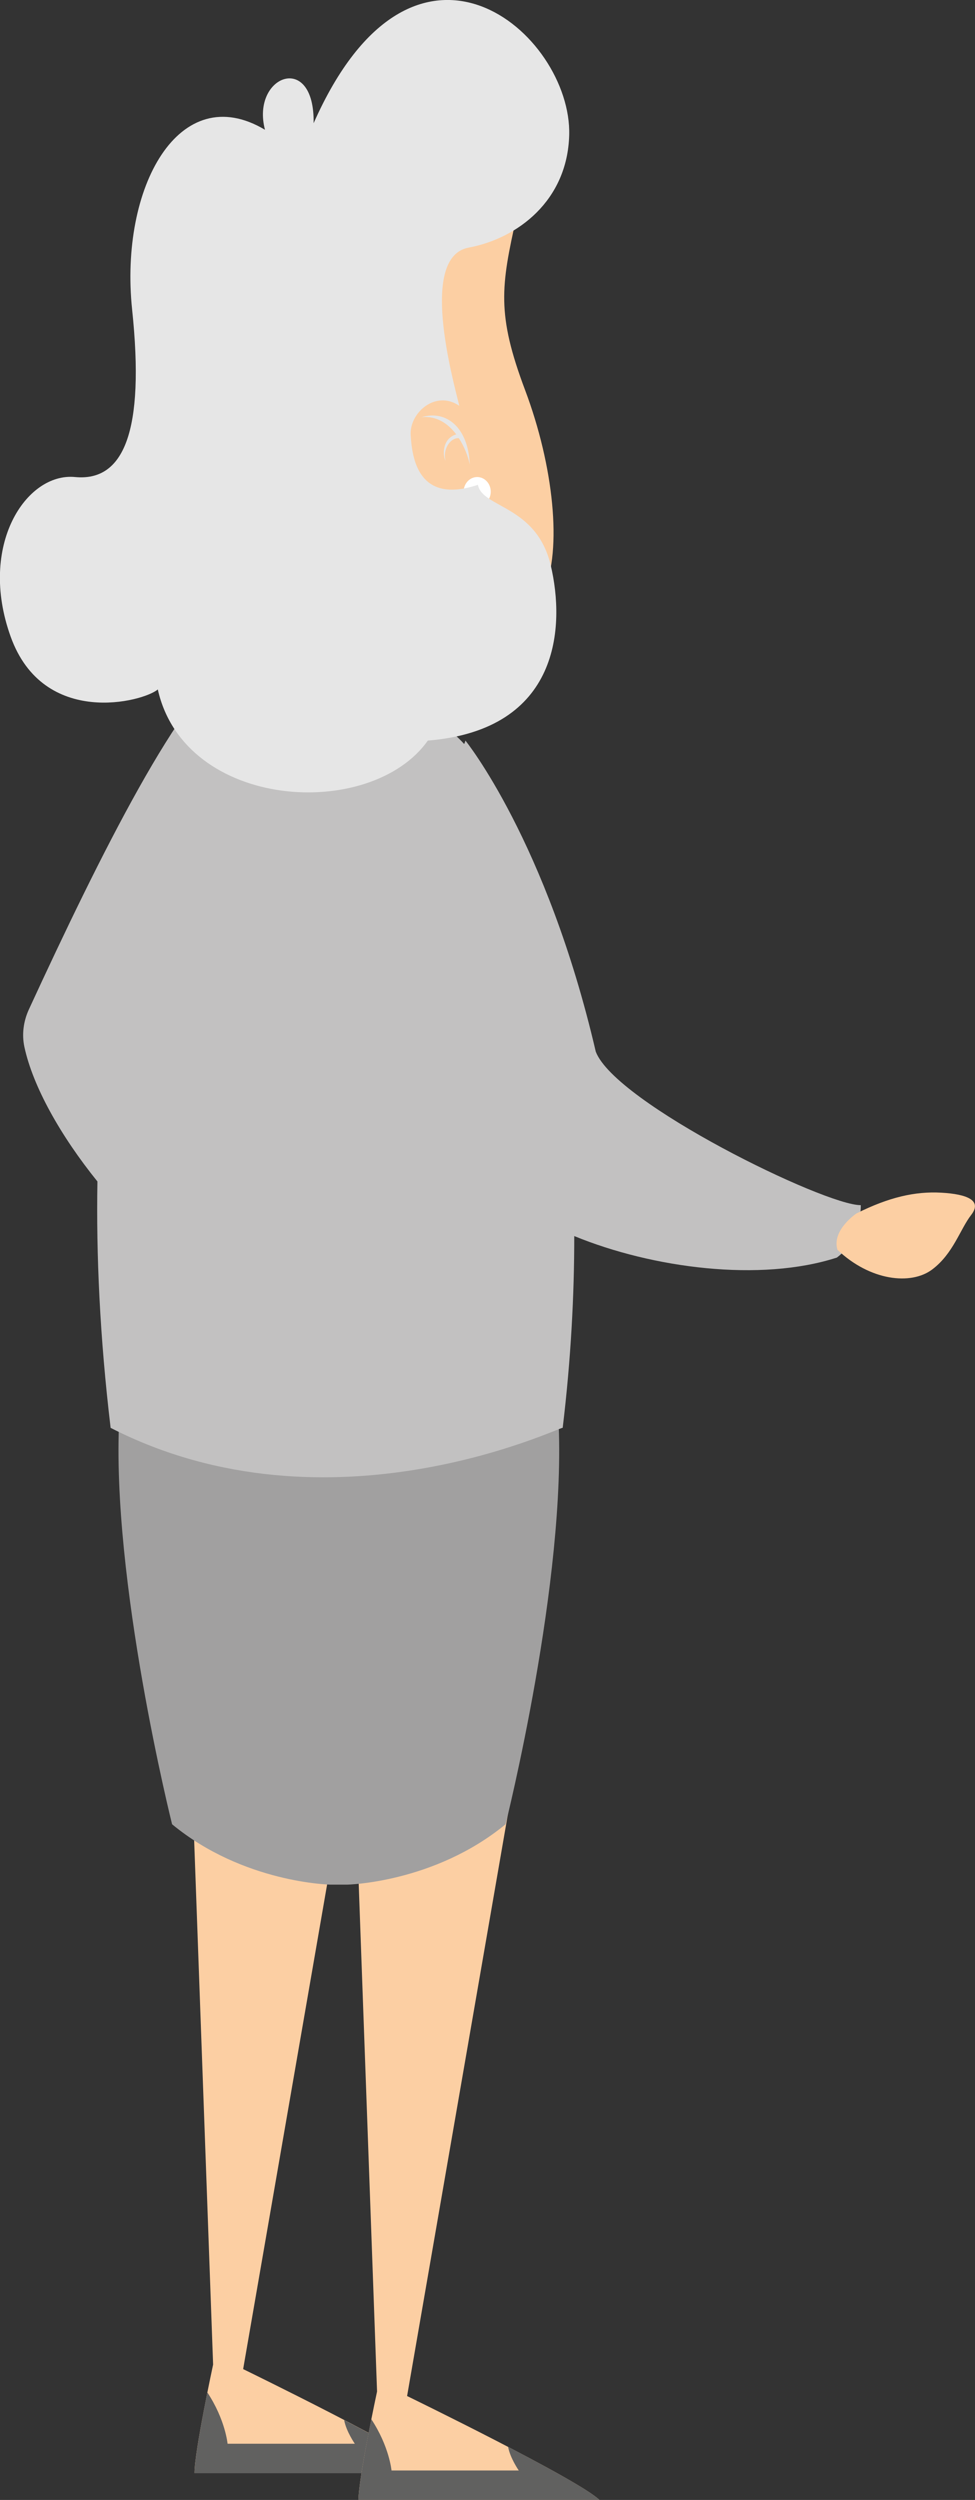
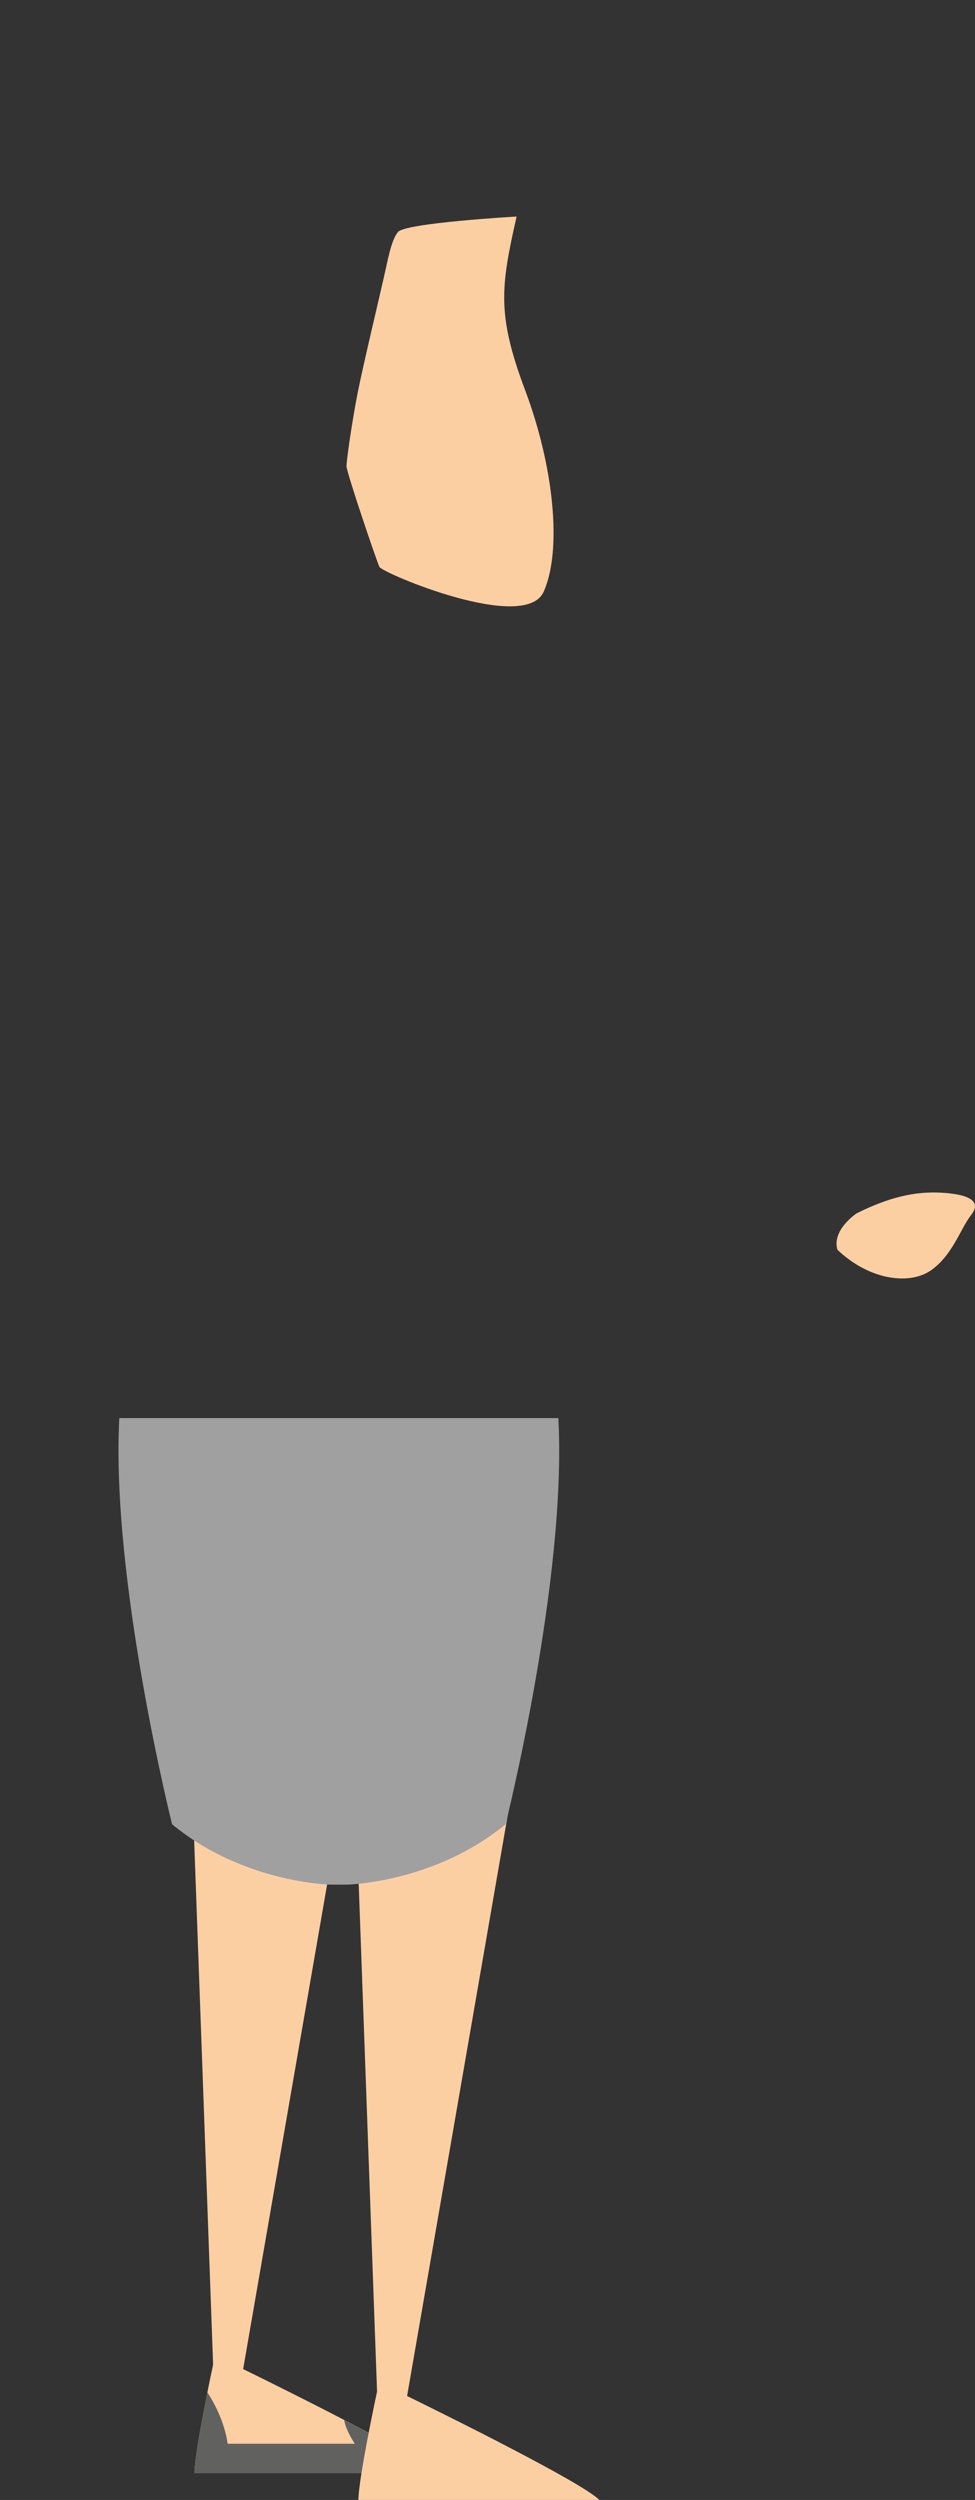
<svg xmlns="http://www.w3.org/2000/svg" viewBox="0 0 53.94 138.3">
  <rect x="0" y="0" width="53.94" height="138.3" fill="#333333" stroke="none" />
  <defs>
    <style>
      .uuid-75bb8901-1150-4384-a1aa-7017f030c2de {
        fill: #fccfa3;
      }

      .uuid-43bf961e-68f3-4323-9f8f-b73d25a05857 {
        fill: #fff;
      }

      .uuid-b4d79ece-29ed-415b-92a8-55121289ac04 {
        isolation: isolate;
      }

      .uuid-8edc213d-d76f-4fad-95fa-9552a7f802f3, .uuid-8c8665ff-cbce-4f72-8d1e-2d26545c0b26 {
        fill: #e6e6e6;
      }

      .uuid-ad4e7929-0eff-484c-85b2-e443231668c1 {
        fill: #616160;
      }

      .uuid-03018074-f75b-49a6-8b65-35f580daffcc {
        fill: #c2c1c1;
      }

      .uuid-4c0ef423-903c-4e50-a2eb-b65a31fd3083 {
        fill: #a1a0a0;
      }

      .uuid-8c8665ff-cbce-4f72-8d1e-2d26545c0b26 {
        mix-blend-mode: multiply;
      }
    </style>
  </defs>
  <g class="uuid-b4d79ece-29ed-415b-92a8-55121289ac04">
    <g id="uuid-1ab9096e-f4a2-4609-a11e-fa6322ba3c3b" data-name="Ebene 1">
      <path class="uuid-75bb8901-1150-4384-a1aa-7017f030c2de" d="M28.58,11.98c-.87,3.86-1.11,5.4,.47,9.6s2.06,8.83,1.03,11.15c-1.03,2.32-8.93-1.03-9.09-1.37-.16-.34-1.82-5.23-1.82-5.57s.32-2.57,.63-4.12,1.19-5.23,1.42-6.26c.24-1.03,.4-2.06,.79-2.57,.4-.51,6.56-.86,6.56-.86Z" />
      <path class="uuid-75bb8901-1150-4384-a1aa-7017f030c2de" d="M13.45,131.07l5.69-32.84,.84-5.32-9.25,.03-.05,7.17,1.11,30.7s-1.03,4.8-1.03,6h13.33c-1.11-1.11-10.64-5.75-10.64-5.75Z" />
      <path class="uuid-ad4e7929-0eff-484c-85b2-e443231668c1" d="M19.04,133.88c.11,.62,.59,1.31,.59,1.31h-7.04s-.12-1.33-1.12-2.84c-.3,1.51-.71,3.71-.71,4.47h13.33c-.5-.51-2.75-1.74-5.05-2.94Z" />
      <path class="uuid-75bb8901-1150-4384-a1aa-7017f030c2de" d="M22.52,132.56l5.69-32.84,.84-5.32-9.25,.03-.05,7.17,1.11,30.7s-1.03,4.8-1.03,6h13.33c-1.11-1.11-10.64-5.75-10.64-5.75Z" />
-       <path class="uuid-ad4e7929-0eff-484c-85b2-e443231668c1" d="M28.11,135.36c.11,.62,.59,1.31,.59,1.31h-7.04s-.12-1.33-1.12-2.84c-.3,1.51-.71,3.71-.71,4.47h13.33c-.5-.51-2.75-1.74-5.05-2.94Z" />
      <path class="uuid-4c0ef423-903c-4e50-a2eb-b65a31fd3083" d="M19.2,104.26s4.82-.09,8.77-3.34c0,0,3.4-13.55,2.92-22.47H6.6c-.47,8.92,2.92,22.47,2.92,22.47,3.95,3.26,8.77,3.34,8.77,3.34h.9Z" />
-       <path class="uuid-8c8665ff-cbce-4f72-8d1e-2d26545c0b26" d="M25.39,24.25c.3,.46,.5,.98,.6,1.45-.08-2.04-1.29-3.04-2.67-2.62,.82-.09,1.47,.35,1.92,.95-.8,.24-.75,1.2-.59,1.46-.17-.61,.25-1.28,.73-1.25Z" />
-       <path class="uuid-43bf961e-68f3-4323-9f8f-b73d25a05857" d="M25.65,27.2c0,.45,.34,.81,.75,.81s.75-.36,.75-.81-.34-.81-.75-.81-.75,.36-.75,.81Z" />
-       <path id="uuid-a68e47dc-8ebf-4dc4-8c02-49b763061f49" data-name="icon-color" class="icon-color uuid-03018074-f75b-49a6-8b65-35f580daffcc" d="M47.62,66.67c-1.98,.02-13.57-5.64-14.66-8.49-2.71-11.65-7.21-17.21-7.21-17.21-.02,.06-.04,.13-.07,.19-.7-.77-1.55-1.36-2.63-1.67-.53-.15-1.03-.24-1.41-.2h-6.04c-.64-.07-1.63,.23-2.55,.6,.13-2.22,.01-3.47,.01-3.47-3.01,1.8-7.53,10.89-11.47,19.44-.29,.64-.39,1.36-.24,2.06,.47,2.18,1.99,4.9,4.04,7.44-.07,4.05,.13,8.6,.73,13.63,12.17,6.23,25.04-.15,25.01,0,.46-3.83,.64-7.35,.64-10.61,4.33,1.78,10.3,2.56,14.53,1.19,1.39-1.05,1.32-2.89,1.32-2.89Z" />
-       <path class="uuid-8edc213d-d76f-4fad-95fa-9552a7f802f3" d="M17.35,6.84c.08-4.03-3.48-2.66-2.69,.34-4.74-2.83-8.06,3.17-7.35,9.95,.71,6.77-.47,9.52-3.16,9.26-2.69-.26-5.38,3.77-3.56,8.83,1.82,5.06,7.35,3.6,8.14,2.92,1.5,6.69,11.78,7.29,14.94,2.83,7.35-.6,7.59-6.35,6.8-9.69-.79-3.34-3.79-3.17-4.03-4.46-3.32,1.11-3.64-1.5-3.72-2.74-.08-1.24,1.38-2.53,2.69-1.63-.4-1.63-2.21-8.23,.51-8.75,2.73-.51,5.47-2.61,5.57-6.22,.16-5.62-8.58-13.25-14.15-.64Z" />
      <path class="uuid-75bb8901-1150-4384-a1aa-7017f030c2de" d="M47.38,67.13c1.79-.9,3.25-1.23,4.69-1.15s2.28,.43,1.66,1.23c-.62,.8-.99,2.14-2.16,3.02s-3.43,.63-5.24-1.09c-.33-1.09,1.05-2.01,1.05-2.01Z" />
    </g>
  </g>
</svg>